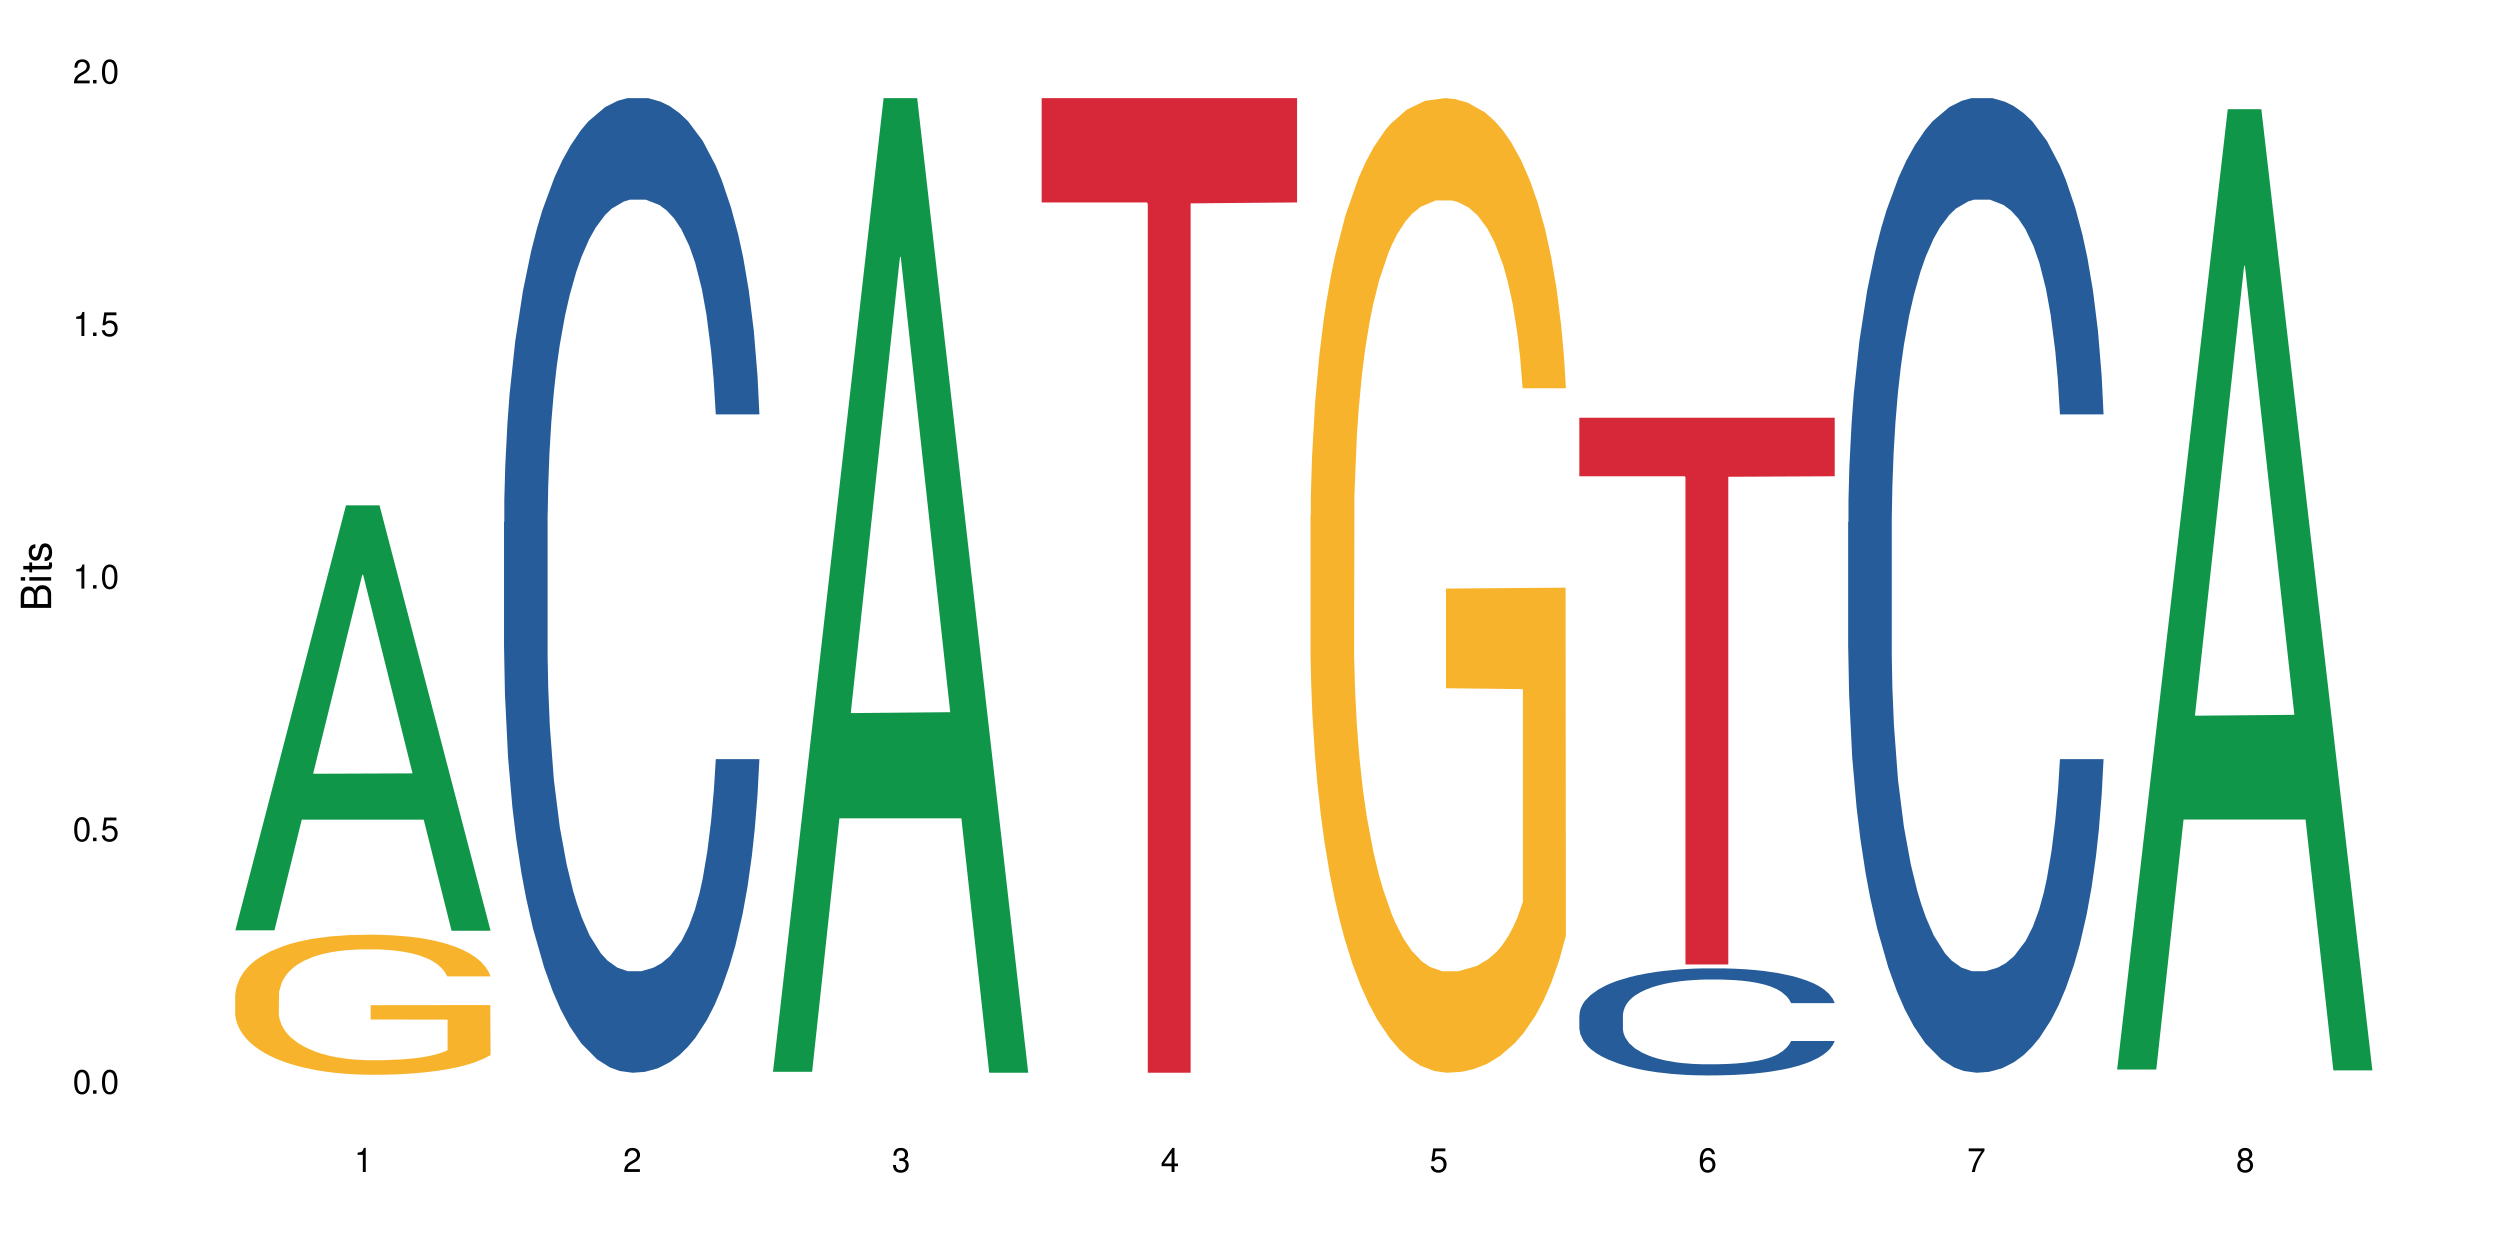
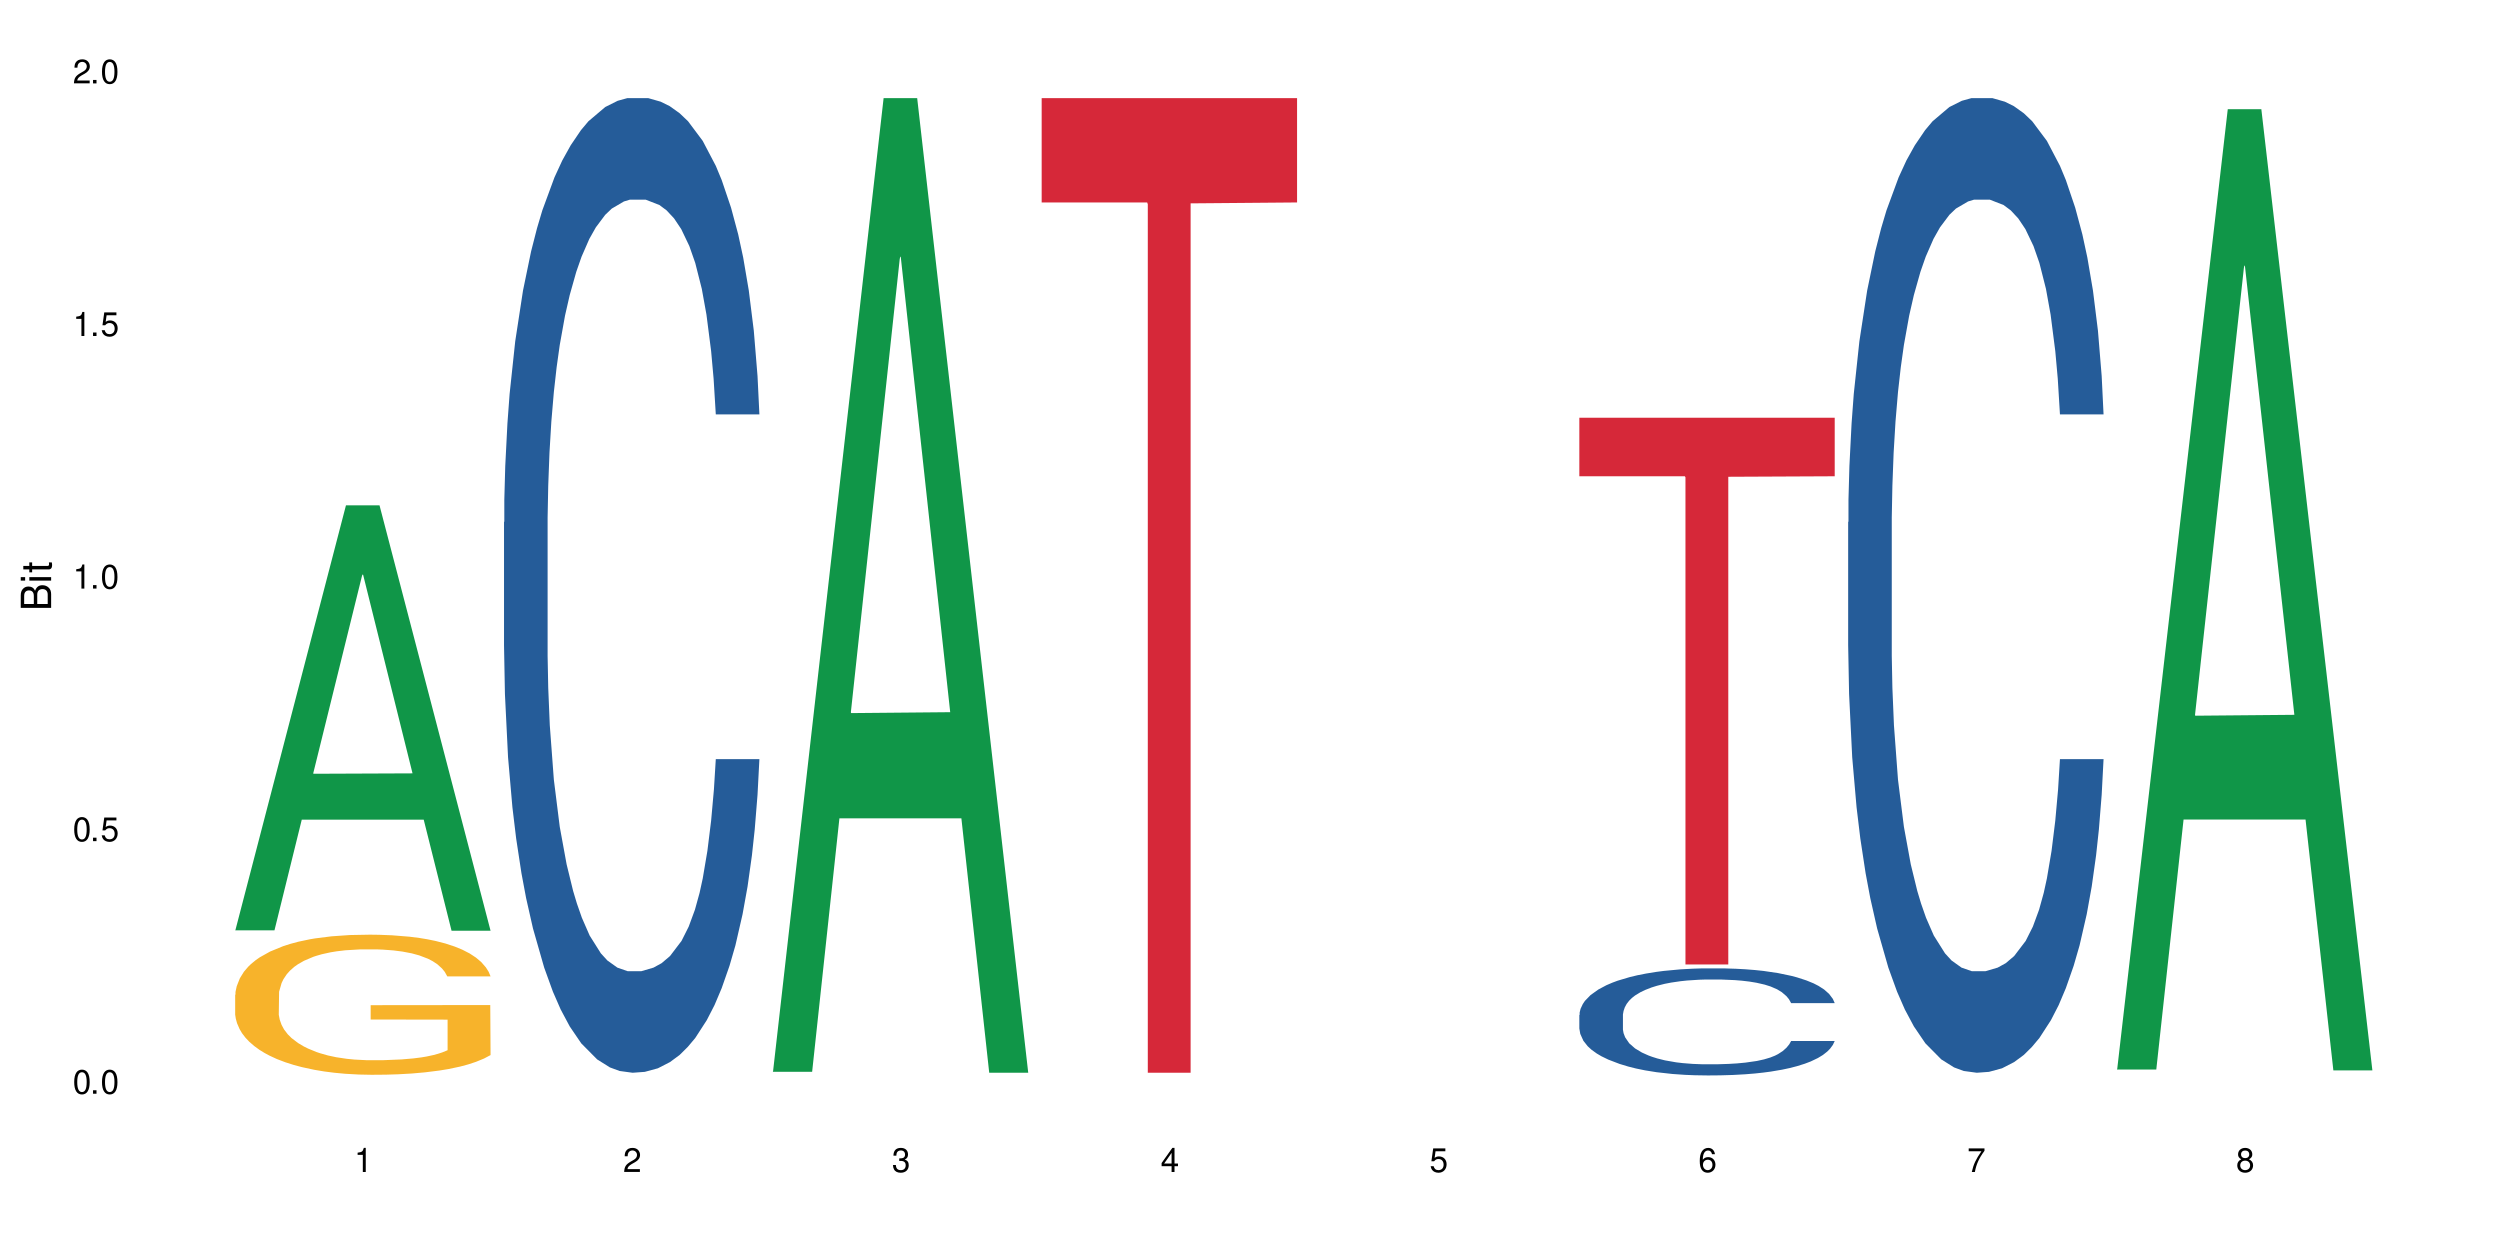
<svg xmlns="http://www.w3.org/2000/svg" xmlns:xlink="http://www.w3.org/1999/xlink" width="720" height="360" viewBox="0 0 720 360">
  <defs>
    <g>
      <g id="glyph-0-0">
</g>
      <g id="glyph-0-1">
        <path d="M 2.641 -6.938 C 2 -6.938 1.422 -6.656 1.078 -6.172 C 0.641 -5.562 0.406 -4.641 0.406 -3.359 C 0.406 -1.016 1.188 0.219 2.641 0.219 C 4.078 0.219 4.859 -1.016 4.859 -3.297 C 4.859 -4.641 4.656 -5.547 4.203 -6.172 C 3.844 -6.656 3.281 -6.938 2.641 -6.938 Z M 2.641 -6.188 C 3.547 -6.188 4 -5.25 4 -3.375 C 4 -1.406 3.562 -0.484 2.625 -0.484 C 1.734 -0.484 1.281 -1.438 1.281 -3.344 C 1.281 -5.25 1.734 -6.188 2.641 -6.188 Z M 2.641 -6.188 " />
      </g>
      <g id="glyph-0-2">
        <path d="M 1.828 -1 L 0.828 -1 L 0.828 0 L 1.828 0 Z M 1.828 -1 " />
      </g>
      <g id="glyph-0-3">
        <path d="M 4.562 -6.797 L 1.062 -6.797 L 0.547 -3.094 L 1.328 -3.094 C 1.719 -3.562 2.047 -3.734 2.578 -3.734 C 3.484 -3.734 4.062 -3.109 4.062 -2.094 C 4.062 -1.125 3.484 -0.531 2.578 -0.531 C 1.828 -0.531 1.375 -0.906 1.188 -1.672 L 0.328 -1.672 C 0.453 -1.109 0.547 -0.844 0.75 -0.594 C 1.125 -0.078 1.828 0.219 2.594 0.219 C 3.969 0.219 4.922 -0.781 4.922 -2.219 C 4.922 -3.562 4.031 -4.484 2.719 -4.484 C 2.25 -4.484 1.859 -4.359 1.469 -4.062 L 1.734 -5.969 L 4.562 -5.969 Z M 4.562 -6.797 " />
      </g>
      <g id="glyph-0-4">
        <path d="M 2.484 -4.938 L 2.484 0 L 3.328 0 L 3.328 -6.938 L 2.766 -6.938 C 2.469 -5.875 2.281 -5.734 0.984 -5.562 L 0.984 -4.938 Z M 2.484 -4.938 " />
      </g>
      <g id="glyph-0-5">
        <path d="M 4.859 -0.828 L 1.281 -0.828 C 1.359 -1.406 1.672 -1.781 2.5 -2.281 L 3.469 -2.828 C 4.406 -3.344 4.906 -4.062 4.906 -4.906 C 4.906 -5.484 4.672 -6.031 4.266 -6.406 C 3.859 -6.766 3.375 -6.938 2.719 -6.938 C 1.859 -6.938 1.219 -6.625 0.844 -6.031 C 0.609 -5.672 0.5 -5.234 0.484 -4.531 L 1.328 -4.531 C 1.359 -5.016 1.406 -5.281 1.531 -5.516 C 1.75 -5.938 2.188 -6.203 2.703 -6.203 C 3.469 -6.203 4.031 -5.641 4.031 -4.891 C 4.031 -4.344 3.719 -3.859 3.125 -3.516 L 2.234 -3 C 0.812 -2.172 0.406 -1.531 0.328 -0.016 L 4.859 -0.016 Z M 4.859 -0.828 " />
      </g>
      <g id="glyph-0-6">
        <path d="M 2.125 -3.188 L 2.578 -3.188 C 3.5 -3.188 3.984 -2.766 3.984 -1.922 C 3.984 -1.062 3.469 -0.531 2.594 -0.531 C 1.656 -0.531 1.203 -1 1.156 -2.016 L 0.312 -2.016 C 0.344 -1.453 0.438 -1.094 0.609 -0.781 C 0.953 -0.109 1.625 0.219 2.547 0.219 C 3.953 0.219 4.859 -0.625 4.859 -1.938 C 4.859 -2.828 4.516 -3.297 3.703 -3.594 C 4.344 -3.844 4.656 -4.328 4.656 -5.031 C 4.656 -6.219 3.875 -6.938 2.578 -6.938 C 1.203 -6.938 0.484 -6.172 0.453 -4.703 L 1.297 -4.703 C 1.312 -5.125 1.344 -5.359 1.453 -5.578 C 1.641 -5.969 2.062 -6.203 2.594 -6.203 C 3.344 -6.203 3.797 -5.75 3.797 -5 C 3.797 -4.516 3.609 -4.219 3.25 -4.047 C 3.016 -3.953 2.703 -3.922 2.125 -3.906 Z M 2.125 -3.188 " />
      </g>
      <g id="glyph-0-7">
        <path d="M 3.141 -1.672 L 3.141 0 L 3.984 0 L 3.984 -1.672 L 4.984 -1.672 L 4.984 -2.438 L 3.984 -2.438 L 3.984 -6.938 L 3.359 -6.938 L 0.266 -2.578 L 0.266 -1.672 Z M 3.141 -2.438 L 1 -2.438 L 3.141 -5.5 Z M 3.141 -2.438 " />
      </g>
      <g id="glyph-0-8">
        <path d="M 4.781 -5.125 C 4.609 -6.266 3.891 -6.938 2.844 -6.938 C 2.094 -6.938 1.422 -6.578 1.031 -5.953 C 0.594 -5.266 0.406 -4.422 0.406 -3.172 C 0.406 -2 0.578 -1.25 0.984 -0.641 C 1.359 -0.078 1.953 0.219 2.703 0.219 C 3.984 0.219 4.922 -0.75 4.922 -2.094 C 4.922 -3.375 4.062 -4.281 2.844 -4.281 C 2.172 -4.281 1.641 -4.031 1.281 -3.516 C 1.281 -5.234 1.828 -6.188 2.797 -6.188 C 3.391 -6.188 3.797 -5.797 3.938 -5.125 Z M 2.734 -3.531 C 3.547 -3.531 4.062 -2.953 4.062 -2.031 C 4.062 -1.156 3.484 -0.531 2.703 -0.531 C 1.922 -0.531 1.328 -1.188 1.328 -2.078 C 1.328 -2.938 1.906 -3.531 2.734 -3.531 Z M 2.734 -3.531 " />
      </g>
      <g id="glyph-0-9">
        <path d="M 4.984 -6.797 L 0.438 -6.797 L 0.438 -5.969 L 4.109 -5.969 C 2.5 -3.656 1.828 -2.234 1.328 0 L 2.219 0 C 2.594 -2.172 3.453 -4.047 4.984 -6.094 Z M 4.984 -6.797 " />
      </g>
      <g id="glyph-0-10">
        <path d="M 3.75 -3.656 C 4.469 -4.094 4.688 -4.438 4.688 -5.078 C 4.688 -6.172 3.844 -6.938 2.641 -6.938 C 1.438 -6.938 0.594 -6.172 0.594 -5.094 C 0.594 -4.438 0.812 -4.094 1.516 -3.656 C 0.734 -3.266 0.359 -2.703 0.359 -1.922 C 0.359 -0.656 1.281 0.219 2.641 0.219 C 3.984 0.219 4.922 -0.656 4.922 -1.922 C 4.922 -2.703 4.531 -3.266 3.75 -3.656 Z M 2.641 -6.188 C 3.359 -6.188 3.812 -5.75 3.812 -5.062 C 3.812 -4.406 3.344 -3.984 2.641 -3.984 C 1.922 -3.984 1.453 -4.406 1.453 -5.078 C 1.453 -5.75 1.922 -6.188 2.641 -6.188 Z M 2.641 -3.266 C 3.484 -3.266 4.062 -2.719 4.062 -1.906 C 4.062 -1.078 3.484 -0.531 2.625 -0.531 C 1.797 -0.531 1.219 -1.094 1.219 -1.906 C 1.219 -2.719 1.781 -3.266 2.641 -3.266 Z M 2.641 -3.266 " />
      </g>
      <g id="glyph-1-0">
</g>
      <g id="glyph-1-1">
        <path d="M 0 -0.953 L 0 -4.891 C 0 -5.719 -0.234 -6.344 -0.734 -6.797 C -1.188 -7.234 -1.812 -7.469 -2.5 -7.469 C -3.547 -7.469 -4.188 -7 -4.625 -5.875 C -4.984 -6.688 -5.625 -7.094 -6.531 -7.094 C -7.172 -7.094 -7.734 -6.859 -8.141 -6.391 C -8.562 -5.922 -8.75 -5.344 -8.75 -4.5 L -8.75 -0.953 Z M -4.984 -2.062 L -7.766 -2.062 L -7.766 -4.219 C -7.766 -4.844 -7.688 -5.203 -7.453 -5.5 C -7.219 -5.812 -6.859 -5.969 -6.375 -5.969 C -5.891 -5.969 -5.531 -5.812 -5.297 -5.5 C -5.062 -5.203 -4.984 -4.844 -4.984 -4.219 Z M -0.984 -2.062 L -4 -2.062 L -4 -4.781 C -4 -5.766 -3.438 -6.359 -2.484 -6.359 C -1.547 -6.359 -0.984 -5.766 -0.984 -4.781 Z M -0.984 -2.062 " />
      </g>
      <g id="glyph-1-2">
        <path d="M -6.281 -1.797 L -6.281 -0.797 L 0 -0.797 L 0 -1.797 Z M -8.75 -1.797 L -8.75 -0.797 L -7.484 -0.797 L -7.484 -1.797 Z M -8.75 -1.797 " />
      </g>
      <g id="glyph-1-3">
        <path d="M -6.281 -3.047 L -6.281 -2.016 L -8.016 -2.016 L -8.016 -1.016 L -6.281 -1.016 L -6.281 -0.172 L -5.469 -0.172 L -5.469 -1.016 L -0.719 -1.016 C -0.078 -1.016 0.281 -1.453 0.281 -2.234 C 0.281 -2.5 0.25 -2.719 0.188 -3.047 L -0.641 -3.047 C -0.609 -2.906 -0.594 -2.766 -0.594 -2.562 C -0.594 -2.141 -0.719 -2.016 -1.156 -2.016 L -5.469 -2.016 L -5.469 -3.047 Z M -6.281 -3.047 " />
      </g>
      <g id="glyph-1-4">
-         <path d="M -4.531 -5.25 C -5.766 -5.25 -6.469 -4.422 -6.469 -2.969 C -6.469 -1.516 -5.719 -0.562 -4.547 -0.562 C -3.562 -0.562 -3.094 -1.062 -2.734 -2.562 L -2.516 -3.484 C -2.344 -4.188 -2.094 -4.469 -1.641 -4.469 C -1.047 -4.469 -0.641 -3.875 -0.641 -3 C -0.641 -2.453 -0.797 -2 -1.062 -1.75 C -1.25 -1.594 -1.422 -1.531 -1.875 -1.469 L -1.875 -0.406 C -0.422 -0.453 0.281 -1.266 0.281 -2.922 C 0.281 -4.5 -0.5 -5.516 -1.719 -5.516 C -2.656 -5.516 -3.172 -4.984 -3.469 -3.734 L -3.703 -2.766 C -3.891 -1.953 -4.156 -1.609 -4.594 -1.609 C -5.188 -1.609 -5.547 -2.125 -5.547 -2.938 C -5.547 -3.75 -5.203 -4.172 -4.531 -4.203 Z M -4.531 -5.25 " />
-       </g>
+         </g>
    </g>
  </defs>
  <rect x="-72" y="-36" width="864" height="432" fill="rgb(100%, 100%, 100%)" fill-opacity="1" />
  <path fill-rule="nonzero" fill="rgb(6.275%, 58.824%, 28.235%)" fill-opacity="1" d="M 67.73 267.938 L 67.809 267.82 L 99.637 145.539 L 109.301 145.539 L 141.281 268.051 L 130.047 268.051 L 122.031 236.07 L 86.906 236.07 L 79.047 267.938 L 67.73 267.938 L 90.285 222.844 L 118.809 222.727 L 104.586 165.555 L 104.43 165.438 L 104.27 165.785 L 90.207 222.727 L 90.285 222.844 Z M 67.73 267.938 " />
  <path fill-rule="nonzero" fill="rgb(96.863%, 70.196%, 16.863%)" fill-opacity="1" d="M 67.73 286.469 L 67.82 286.434 L 67.82 285.695 L 68.18 284.035 L 69.078 281.75 L 70.242 279.871 L 71.5 278.398 L 72.305 277.625 L 73.652 276.52 L 74.816 275.707 L 77.777 274.051 L 81.543 272.5 L 83.609 271.836 L 85.941 271.211 L 89.258 270.512 L 90.785 270.254 L 95.449 269.664 L 100.738 269.293 L 106.57 269.184 L 109.262 269.223 L 112.938 269.367 L 117.961 269.773 L 120.832 270.141 L 123.074 270.512 L 125.406 270.988 L 128.277 271.727 L 130.969 272.613 L 133.121 273.496 L 135.273 274.602 L 137.066 275.781 L 138.594 277.07 L 139.938 278.617 L 140.746 279.91 L 141.281 281.199 L 128.816 281.199 L 128.098 279.91 L 127.289 278.914 L 125.945 277.699 L 124.598 276.812 L 123.254 276.113 L 120.742 275.156 L 118.59 274.566 L 115.898 274.051 L 113.297 273.719 L 110.336 273.496 L 108.543 273.422 L 103.789 273.422 L 99.484 273.68 L 96.973 273.977 L 95.18 274.27 L 92.668 274.824 L 91.141 275.266 L 90.246 275.559 L 87.555 276.703 L 85.762 277.734 L 84.773 278.434 L 83.52 279.539 L 82.621 280.535 L 81.633 282.008 L 81.098 283.117 L 80.379 285.621 L 80.289 292.254 L 80.559 293.656 L 81.098 295.168 L 81.812 296.492 L 82.891 297.895 L 83.965 298.961 L 85.852 300.398 L 87.465 301.359 L 88.719 301.984 L 91.141 302.98 L 92.129 303.312 L 94.461 303.977 L 96.883 304.492 L 99.844 304.934 L 102.086 305.156 L 105.672 305.34 L 110.246 305.34 L 115.629 305.117 L 119.039 304.824 L 121.371 304.527 L 122.895 304.27 L 124.777 303.863 L 126.125 303.496 L 127.379 303.09 L 128.906 302.465 L 128.906 293.656 L 106.75 293.617 L 106.75 289.492 L 141.195 289.453 L 141.281 303.863 L 139.398 304.859 L 137.066 305.816 L 134.824 306.555 L 132.492 307.18 L 129.176 307.883 L 126.484 308.324 L 122.355 308.84 L 118.59 309.172 L 114.645 309.395 L 111.145 309.504 L 107.02 309.539 L 103.34 309.465 L 99.395 309.246 L 96.254 308.949 L 93.383 308.582 L 90.516 308.102 L 86.926 307.328 L 84.594 306.703 L 82.172 305.93 L 79.75 305.008 L 77.598 304.012 L 76.164 303.238 L 74.727 302.355 L 73.203 301.246 L 71.766 299.996 L 70.691 298.852 L 69.703 297.562 L 68.988 296.348 L 68.27 294.688 L 67.91 293.359 L 67.73 292.219 Z M 67.73 286.469 " />
  <path fill-rule="nonzero" fill="rgb(14.51%, 36.078%, 60%)" fill-opacity="1" d="M 145.156 150.391 L 145.242 150.133 L 145.242 143.977 L 145.512 134.227 L 146.141 121.91 L 146.77 113.441 L 148.383 98.305 L 150.625 83.68 L 152.957 72.391 L 154.664 65.719 L 156.188 60.586 L 159.684 51.094 L 161.93 46.219 L 164.352 41.859 L 167.309 37.496 L 169.461 34.93 L 174.305 30.824 L 177.895 29.027 L 180.676 28.258 L 186.684 28.258 L 190.273 29.285 L 192.875 30.57 L 195.742 32.621 L 198.164 34.93 L 202.383 40.574 L 206.148 47.758 L 207.852 51.863 L 210.543 59.816 L 212.605 67.516 L 214.043 74.188 L 215.656 83.68 L 217.094 95.227 L 218.168 108.312 L 218.707 119.344 L 206.148 119.344 L 205.52 109.082 L 204.805 101.125 L 203.457 90.605 L 202.113 83.168 L 200.23 75.727 L 198.523 70.852 L 196.191 65.977 L 194.129 62.898 L 191.977 60.586 L 189.914 59.047 L 185.969 57.508 L 181.391 57.508 L 179.688 58.023 L 176.191 60.074 L 174.305 61.871 L 171.613 65.461 L 169.73 68.797 L 167.488 73.93 L 165.965 78.293 L 164.082 84.961 L 162.734 90.863 L 161.211 99.332 L 160.312 105.746 L 159.508 112.93 L 158.789 121.395 L 158.25 130.375 L 157.891 139.871 L 157.711 149.105 L 157.711 188.875 L 157.891 198.113 L 158.34 208.887 L 159.508 224.539 L 161.211 238.137 L 163.184 248.914 L 165.066 256.613 L 166.145 260.203 L 167.578 264.309 L 169.82 269.441 L 173.051 274.57 L 174.934 276.625 L 177.805 278.676 L 180.766 279.703 L 184.711 279.703 L 188.211 278.676 L 190.543 277.395 L 192.965 275.34 L 196.281 270.98 L 198.344 266.875 L 200.141 262 L 201.484 257.125 L 202.383 253.02 L 203.727 245.066 L 204.805 236.344 L 205.609 227.363 L 206.148 218.637 L 218.707 218.637 L 218.168 228.902 L 217.359 238.906 L 216.555 246.348 L 215.297 255.328 L 213.863 263.281 L 211.801 272.262 L 210.094 278.164 L 207.852 284.578 L 205.789 289.453 L 203.547 293.816 L 200.23 298.945 L 198.074 301.512 L 195.742 303.82 L 192.965 305.875 L 189.465 307.672 L 185.699 308.695 L 182.199 308.953 L 178.434 308.441 L 175.652 307.414 L 171.973 305.105 L 167.398 300.484 L 164.082 295.609 L 161.48 290.734 L 159.238 285.605 L 156.727 278.676 L 153.496 267.387 L 151.523 258.664 L 150.176 251.48 L 148.652 241.473 L 147.574 232.492 L 146.32 218.125 L 145.422 199.91 L 145.156 185.797 Z M 145.156 150.391 " />
  <path fill-rule="nonzero" fill="rgb(6.275%, 58.824%, 28.235%)" fill-opacity="1" d="M 222.578 308.688 L 222.656 308.426 L 254.48 28.258 L 264.148 28.258 L 296.129 308.953 L 284.895 308.953 L 276.879 235.684 L 241.75 235.684 L 233.895 308.688 L 222.578 308.688 L 245.129 205.371 L 273.656 205.109 L 259.434 74.117 L 259.273 73.855 L 259.117 74.645 L 245.051 205.109 L 245.129 205.371 Z M 222.578 308.688 " />
  <path fill-rule="nonzero" fill="rgb(83.922%, 15.686%, 22.353%)" fill-opacity="1" d="M 300 28.258 L 373.555 28.258 L 373.555 58.305 L 342.898 58.57 L 342.898 308.953 L 330.566 308.953 L 330.566 58.832 L 330.387 58.305 L 300 58.305 Z M 300 28.258 " />
-   <path fill-rule="nonzero" fill="rgb(96.863%, 70.196%, 16.863%)" fill-opacity="1" d="M 377.426 148.484 L 377.516 148.227 L 377.516 143.102 L 377.871 131.566 L 378.77 115.672 L 379.938 102.598 L 381.191 92.344 L 382 86.961 L 383.344 79.27 L 384.512 73.633 L 387.469 62.098 L 391.238 51.328 L 393.301 46.715 L 395.633 42.359 L 398.953 37.488 L 400.477 35.691 L 405.141 31.59 L 410.434 29.027 L 416.262 28.258 L 418.953 28.516 L 422.633 29.539 L 427.656 32.359 L 430.527 34.926 L 432.77 37.488 L 435.102 40.82 L 437.969 45.945 L 440.66 52.098 L 442.812 58.25 L 444.969 65.941 L 446.762 74.145 L 448.285 83.117 L 449.633 93.883 L 450.438 102.855 L 450.977 111.828 L 438.508 111.828 L 437.789 102.855 L 436.984 95.934 L 435.637 87.473 L 434.293 81.32 L 432.949 76.453 L 430.438 69.785 L 428.281 65.684 L 425.594 62.098 L 422.992 59.789 L 420.031 58.25 L 418.238 57.738 L 413.484 57.738 L 409.176 59.531 L 406.664 61.582 L 404.871 63.633 L 402.359 67.48 L 400.836 70.555 L 399.938 72.605 L 397.246 80.555 L 395.453 87.73 L 394.469 92.602 L 393.211 100.293 L 392.312 107.211 L 391.328 117.465 L 390.789 125.156 L 390.07 142.586 L 389.98 188.73 L 390.25 198.469 L 390.789 208.98 L 391.508 218.207 L 392.582 227.949 L 393.66 235.383 L 395.543 245.379 L 397.156 252.047 L 398.414 256.402 L 400.836 263.324 L 401.82 265.633 L 404.156 270.246 L 406.574 273.836 L 409.535 276.91 L 411.777 278.449 L 415.367 279.73 L 419.941 279.73 L 425.324 278.191 L 428.73 276.141 L 431.062 274.09 L 432.59 272.297 L 434.473 269.477 L 435.816 266.914 L 437.074 264.094 L 438.598 259.734 L 438.598 198.469 L 416.441 198.215 L 416.441 169.504 L 450.887 169.246 L 450.977 269.477 L 449.094 276.398 L 446.762 283.062 L 444.52 288.188 L 442.188 292.547 L 438.867 297.418 L 436.176 300.492 L 432.051 304.082 L 428.281 306.391 L 424.336 307.926 L 420.84 308.695 L 416.711 308.953 L 413.035 308.441 L 409.086 306.902 L 405.949 304.852 L 403.078 302.289 L 400.207 298.957 L 396.621 293.574 L 394.289 289.215 L 391.867 283.832 L 389.445 277.422 L 387.293 270.5 L 385.855 265.117 L 384.422 258.965 L 382.895 251.277 L 381.461 242.559 L 380.383 234.613 L 379.398 225.641 L 378.68 217.184 L 377.961 205.648 L 377.605 196.418 L 377.426 188.473 Z M 377.426 148.484 " />
  <path fill-rule="nonzero" fill="rgb(14.51%, 36.078%, 60%)" fill-opacity="1" d="M 454.848 292.309 L 454.938 292.281 L 454.938 291.605 L 455.207 290.531 L 455.836 289.18 L 456.461 288.25 L 458.078 286.586 L 460.32 284.98 L 462.652 283.738 L 464.355 283.008 L 465.879 282.441 L 469.379 281.398 L 471.621 280.863 L 474.043 280.387 L 477.004 279.906 L 479.156 279.625 L 484 279.172 L 487.586 278.977 L 490.367 278.891 L 496.379 278.891 L 499.965 279.004 L 502.566 279.145 L 505.438 279.371 L 507.859 279.625 L 512.074 280.246 L 515.844 281.035 L 517.547 281.484 L 520.238 282.359 L 522.301 283.203 L 523.734 283.938 L 525.352 284.98 L 526.785 286.25 L 527.863 287.688 L 528.398 288.898 L 515.844 288.898 L 515.215 287.77 L 514.496 286.898 L 513.152 285.742 L 511.805 284.922 L 509.922 284.105 L 508.219 283.57 L 505.887 283.035 L 503.824 282.695 L 501.672 282.441 L 499.605 282.273 L 495.66 282.105 L 491.086 282.105 L 489.383 282.16 L 485.883 282.387 L 484 282.586 L 481.309 282.98 L 479.426 283.344 L 477.184 283.91 L 475.656 284.387 L 473.773 285.121 L 472.43 285.77 L 470.902 286.699 L 470.008 287.402 L 469.199 288.195 L 468.48 289.125 L 467.945 290.109 L 467.586 291.152 L 467.406 292.168 L 467.406 296.535 L 467.586 297.551 L 468.035 298.734 L 469.199 300.453 L 470.902 301.949 L 472.879 303.133 L 474.762 303.977 L 475.836 304.371 L 477.273 304.824 L 479.516 305.387 L 482.742 305.953 L 484.629 306.176 L 487.496 306.402 L 490.457 306.516 L 494.406 306.516 L 497.902 306.402 L 500.234 306.262 L 502.656 306.035 L 505.977 305.559 L 508.039 305.105 L 509.832 304.57 L 511.18 304.035 L 512.074 303.582 L 513.422 302.711 L 514.496 301.75 L 515.305 300.766 L 515.844 299.809 L 528.398 299.809 L 527.863 300.934 L 527.055 302.035 L 526.246 302.852 L 524.992 303.836 L 523.555 304.711 L 521.492 305.699 L 519.789 306.348 L 517.547 307.051 L 515.484 307.586 L 513.242 308.066 L 509.922 308.629 L 507.77 308.91 L 505.438 309.164 L 502.656 309.391 L 499.16 309.586 L 495.391 309.699 L 491.895 309.73 L 488.125 309.672 L 485.344 309.559 L 481.668 309.305 L 477.094 308.797 L 473.773 308.262 L 471.172 307.727 L 468.93 307.164 L 466.418 306.402 L 463.191 305.164 L 461.215 304.203 L 459.871 303.414 L 458.348 302.316 L 457.27 301.328 L 456.016 299.75 L 455.117 297.75 L 454.848 296.199 Z M 454.848 292.309 " />
  <path fill-rule="nonzero" fill="rgb(83.922%, 15.686%, 22.353%)" fill-opacity="1" d="M 454.848 120.309 L 528.398 120.309 L 528.398 137.164 L 497.746 137.312 L 497.746 277.758 L 485.414 277.758 L 485.414 137.457 L 485.234 137.164 L 454.848 137.164 Z M 454.848 120.309 " />
  <path fill-rule="nonzero" fill="rgb(14.51%, 36.078%, 60%)" fill-opacity="1" d="M 532.27 150.391 L 532.359 150.133 L 532.359 143.977 L 532.629 134.227 L 533.258 121.91 L 533.887 113.441 L 535.5 98.305 L 537.742 83.68 L 540.074 72.391 L 541.777 65.719 L 543.305 60.586 L 546.801 51.094 L 549.043 46.219 L 551.465 41.859 L 554.426 37.496 L 556.578 34.93 L 561.422 30.824 L 565.012 29.027 L 567.793 28.258 L 573.801 28.258 L 577.391 29.285 L 579.992 30.57 L 582.859 32.621 L 585.281 34.93 L 589.5 40.574 L 593.266 47.758 L 594.969 51.863 L 597.66 59.816 L 599.723 67.516 L 601.16 74.188 L 602.773 83.68 L 604.207 95.227 L 605.285 108.312 L 605.824 119.344 L 593.266 119.344 L 592.637 109.082 L 591.922 101.125 L 590.574 90.605 L 589.23 83.168 L 587.344 75.727 L 585.641 70.852 L 583.309 65.977 L 581.246 62.898 L 579.094 60.586 L 577.031 59.047 L 573.082 57.508 L 568.508 57.508 L 566.805 58.023 L 563.305 60.074 L 561.422 61.871 L 558.73 65.461 L 556.848 68.797 L 554.605 73.93 L 553.082 78.293 L 551.199 84.961 L 549.852 90.863 L 548.328 99.332 L 547.43 105.746 L 546.621 112.93 L 545.906 121.395 L 545.367 130.375 L 545.008 139.871 L 544.828 149.105 L 544.828 188.875 L 545.008 198.113 L 545.457 208.887 L 546.621 224.539 L 548.328 238.137 L 550.301 248.914 L 552.184 256.613 L 553.262 260.203 L 554.695 264.309 L 556.938 269.441 L 560.168 274.57 L 562.051 276.625 L 564.922 278.676 L 567.883 279.703 L 571.828 279.703 L 575.324 278.676 L 577.656 277.395 L 580.078 275.34 L 583.398 270.98 L 585.461 266.875 L 587.254 262 L 588.602 257.125 L 589.5 253.02 L 590.844 245.066 L 591.922 236.344 L 592.727 227.363 L 593.266 218.637 L 605.824 218.637 L 605.285 228.902 L 604.477 238.906 L 603.672 246.348 L 602.414 255.328 L 600.98 263.281 L 598.918 272.262 L 597.211 278.164 L 594.969 284.578 L 592.906 289.453 L 590.664 293.816 L 587.344 298.945 L 585.191 301.512 L 582.859 303.82 L 580.078 305.875 L 576.582 307.672 L 572.816 308.695 L 569.316 308.953 L 565.551 308.441 L 562.77 307.414 L 559.09 305.105 L 554.516 300.484 L 551.199 295.609 L 548.598 290.734 L 546.355 285.605 L 543.844 278.676 L 540.613 267.387 L 538.641 258.664 L 537.293 251.48 L 535.77 241.473 L 534.691 232.492 L 533.438 218.125 L 532.539 199.91 L 532.27 185.797 Z M 532.27 150.391 " />
  <path fill-rule="nonzero" fill="rgb(6.275%, 58.824%, 28.235%)" fill-opacity="1" d="M 609.695 308.02 L 609.773 307.762 L 641.598 31.449 L 651.266 31.449 L 683.246 308.281 L 672.008 308.281 L 663.996 236.02 L 628.867 236.02 L 621.012 308.02 L 609.695 308.02 L 632.246 206.125 L 660.773 205.867 L 646.551 76.68 L 646.391 76.418 L 646.234 77.199 L 632.168 205.867 L 632.246 206.125 Z M 609.695 308.02 " />
  <g fill="rgb(0%, 0%, 0%)" fill-opacity="1">
    <use xlink:href="#glyph-0-1" x="20.965" y="314.993" />
    <use xlink:href="#glyph-0-2" x="25.965" y="314.993" />
    <use xlink:href="#glyph-0-1" x="28.965" y="314.993" />
  </g>
  <g fill="rgb(0%, 0%, 0%)" fill-opacity="1">
    <use xlink:href="#glyph-0-1" x="20.965" y="242.251" />
    <use xlink:href="#glyph-0-2" x="25.965" y="242.251" />
    <use xlink:href="#glyph-0-3" x="28.965" y="242.251" />
  </g>
  <g fill="rgb(0%, 0%, 0%)" fill-opacity="1">
    <use xlink:href="#glyph-0-4" x="20.965" y="169.509" />
    <use xlink:href="#glyph-0-2" x="25.965" y="169.509" />
    <use xlink:href="#glyph-0-1" x="28.965" y="169.509" />
  </g>
  <g fill="rgb(0%, 0%, 0%)" fill-opacity="1">
    <use xlink:href="#glyph-0-4" x="20.965" y="96.767" />
    <use xlink:href="#glyph-0-2" x="25.965" y="96.767" />
    <use xlink:href="#glyph-0-3" x="28.965" y="96.767" />
  </g>
  <g fill="rgb(0%, 0%, 0%)" fill-opacity="1">
    <use xlink:href="#glyph-0-5" x="20.965" y="24.024" />
    <use xlink:href="#glyph-0-2" x="25.965" y="24.024" />
    <use xlink:href="#glyph-0-1" x="28.965" y="24.024" />
  </g>
  <g fill="rgb(0%, 0%, 0%)" fill-opacity="1">
    <use xlink:href="#glyph-0-4" x="102.008" y="337.532" />
  </g>
  <g fill="rgb(0%, 0%, 0%)" fill-opacity="1">
    <use xlink:href="#glyph-0-5" x="179.43" y="337.532" />
  </g>
  <g fill="rgb(0%, 0%, 0%)" fill-opacity="1">
    <use xlink:href="#glyph-0-6" x="256.855" y="337.532" />
  </g>
  <g fill="rgb(0%, 0%, 0%)" fill-opacity="1">
    <use xlink:href="#glyph-0-7" x="334.277" y="337.532" />
  </g>
  <g fill="rgb(0%, 0%, 0%)" fill-opacity="1">
    <use xlink:href="#glyph-0-3" x="411.699" y="337.532" />
  </g>
  <g fill="rgb(0%, 0%, 0%)" fill-opacity="1">
    <use xlink:href="#glyph-0-8" x="489.125" y="337.532" />
  </g>
  <g fill="rgb(0%, 0%, 0%)" fill-opacity="1">
    <use xlink:href="#glyph-0-9" x="566.547" y="337.532" />
  </g>
  <g fill="rgb(0%, 0%, 0%)" fill-opacity="1">
    <use xlink:href="#glyph-0-10" x="643.969" y="337.532" />
  </g>
  <g fill="rgb(0%, 0%, 0%)" fill-opacity="1">
    <use xlink:href="#glyph-1-1" x="14.725" y="176.012" />
    <use xlink:href="#glyph-1-2" x="14.725" y="168.012" />
    <use xlink:href="#glyph-1-3" x="14.725" y="165.012" />
    <use xlink:href="#glyph-1-4" x="14.725" y="162.012" />
  </g>
</svg>